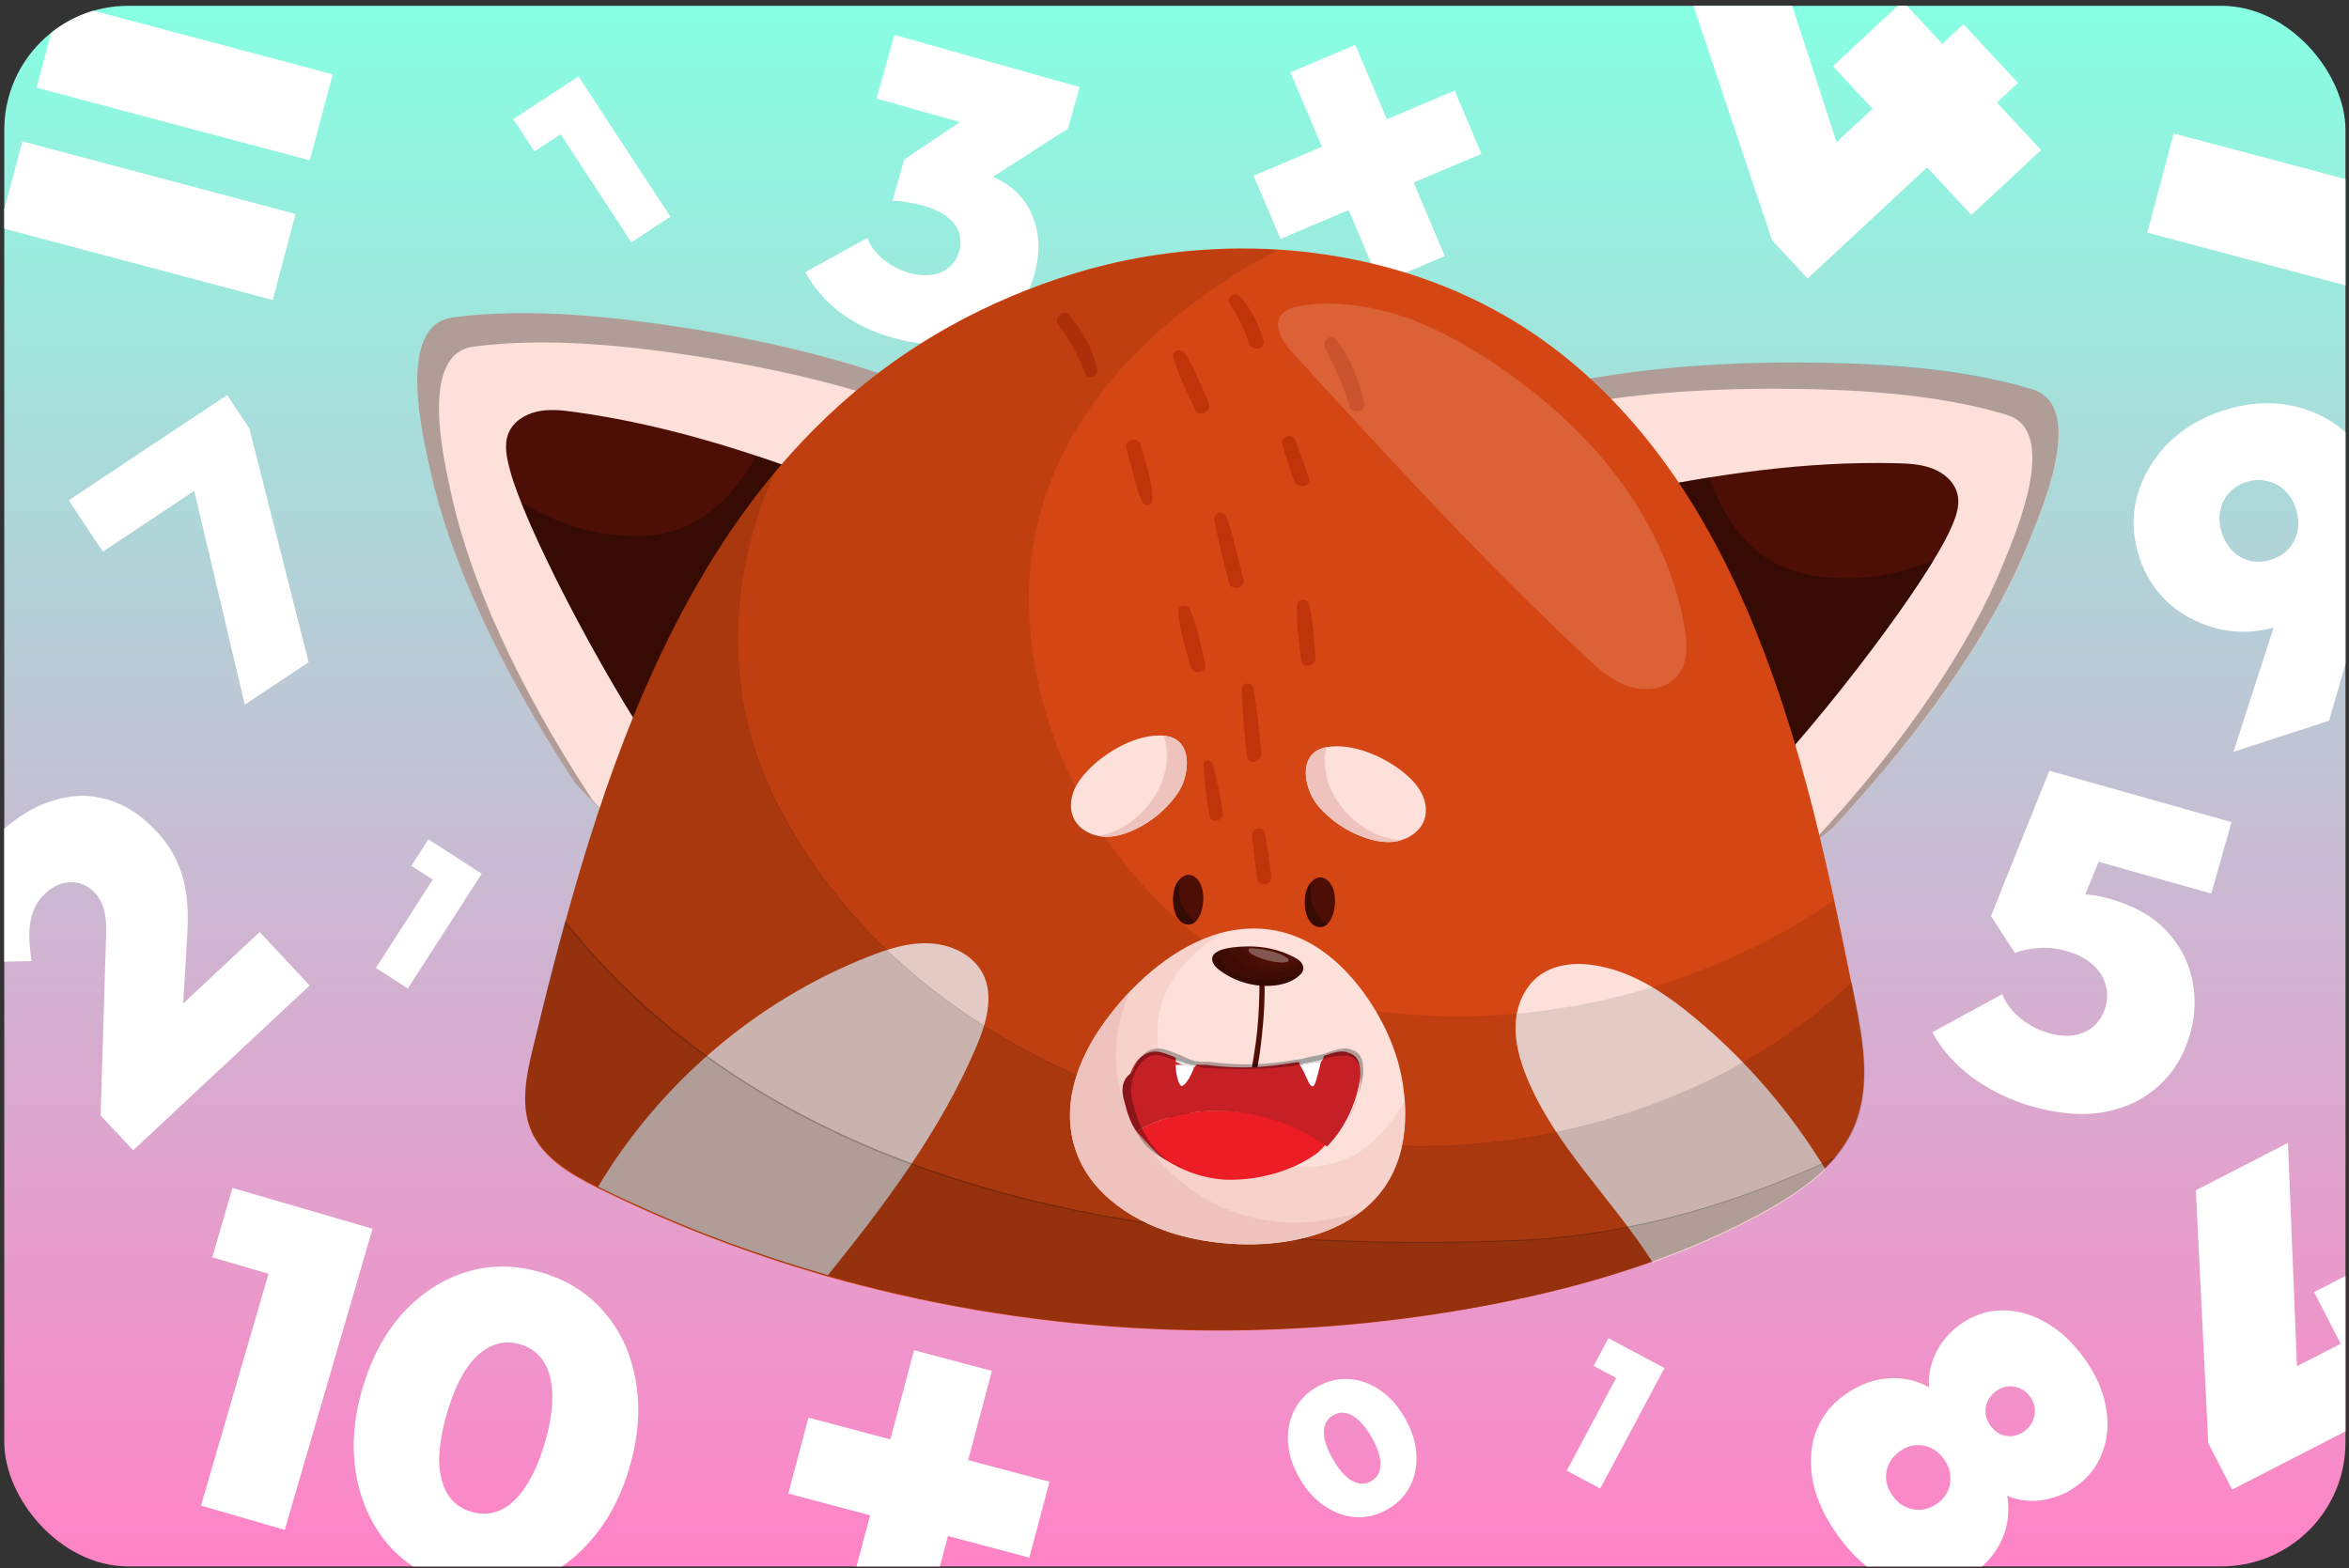
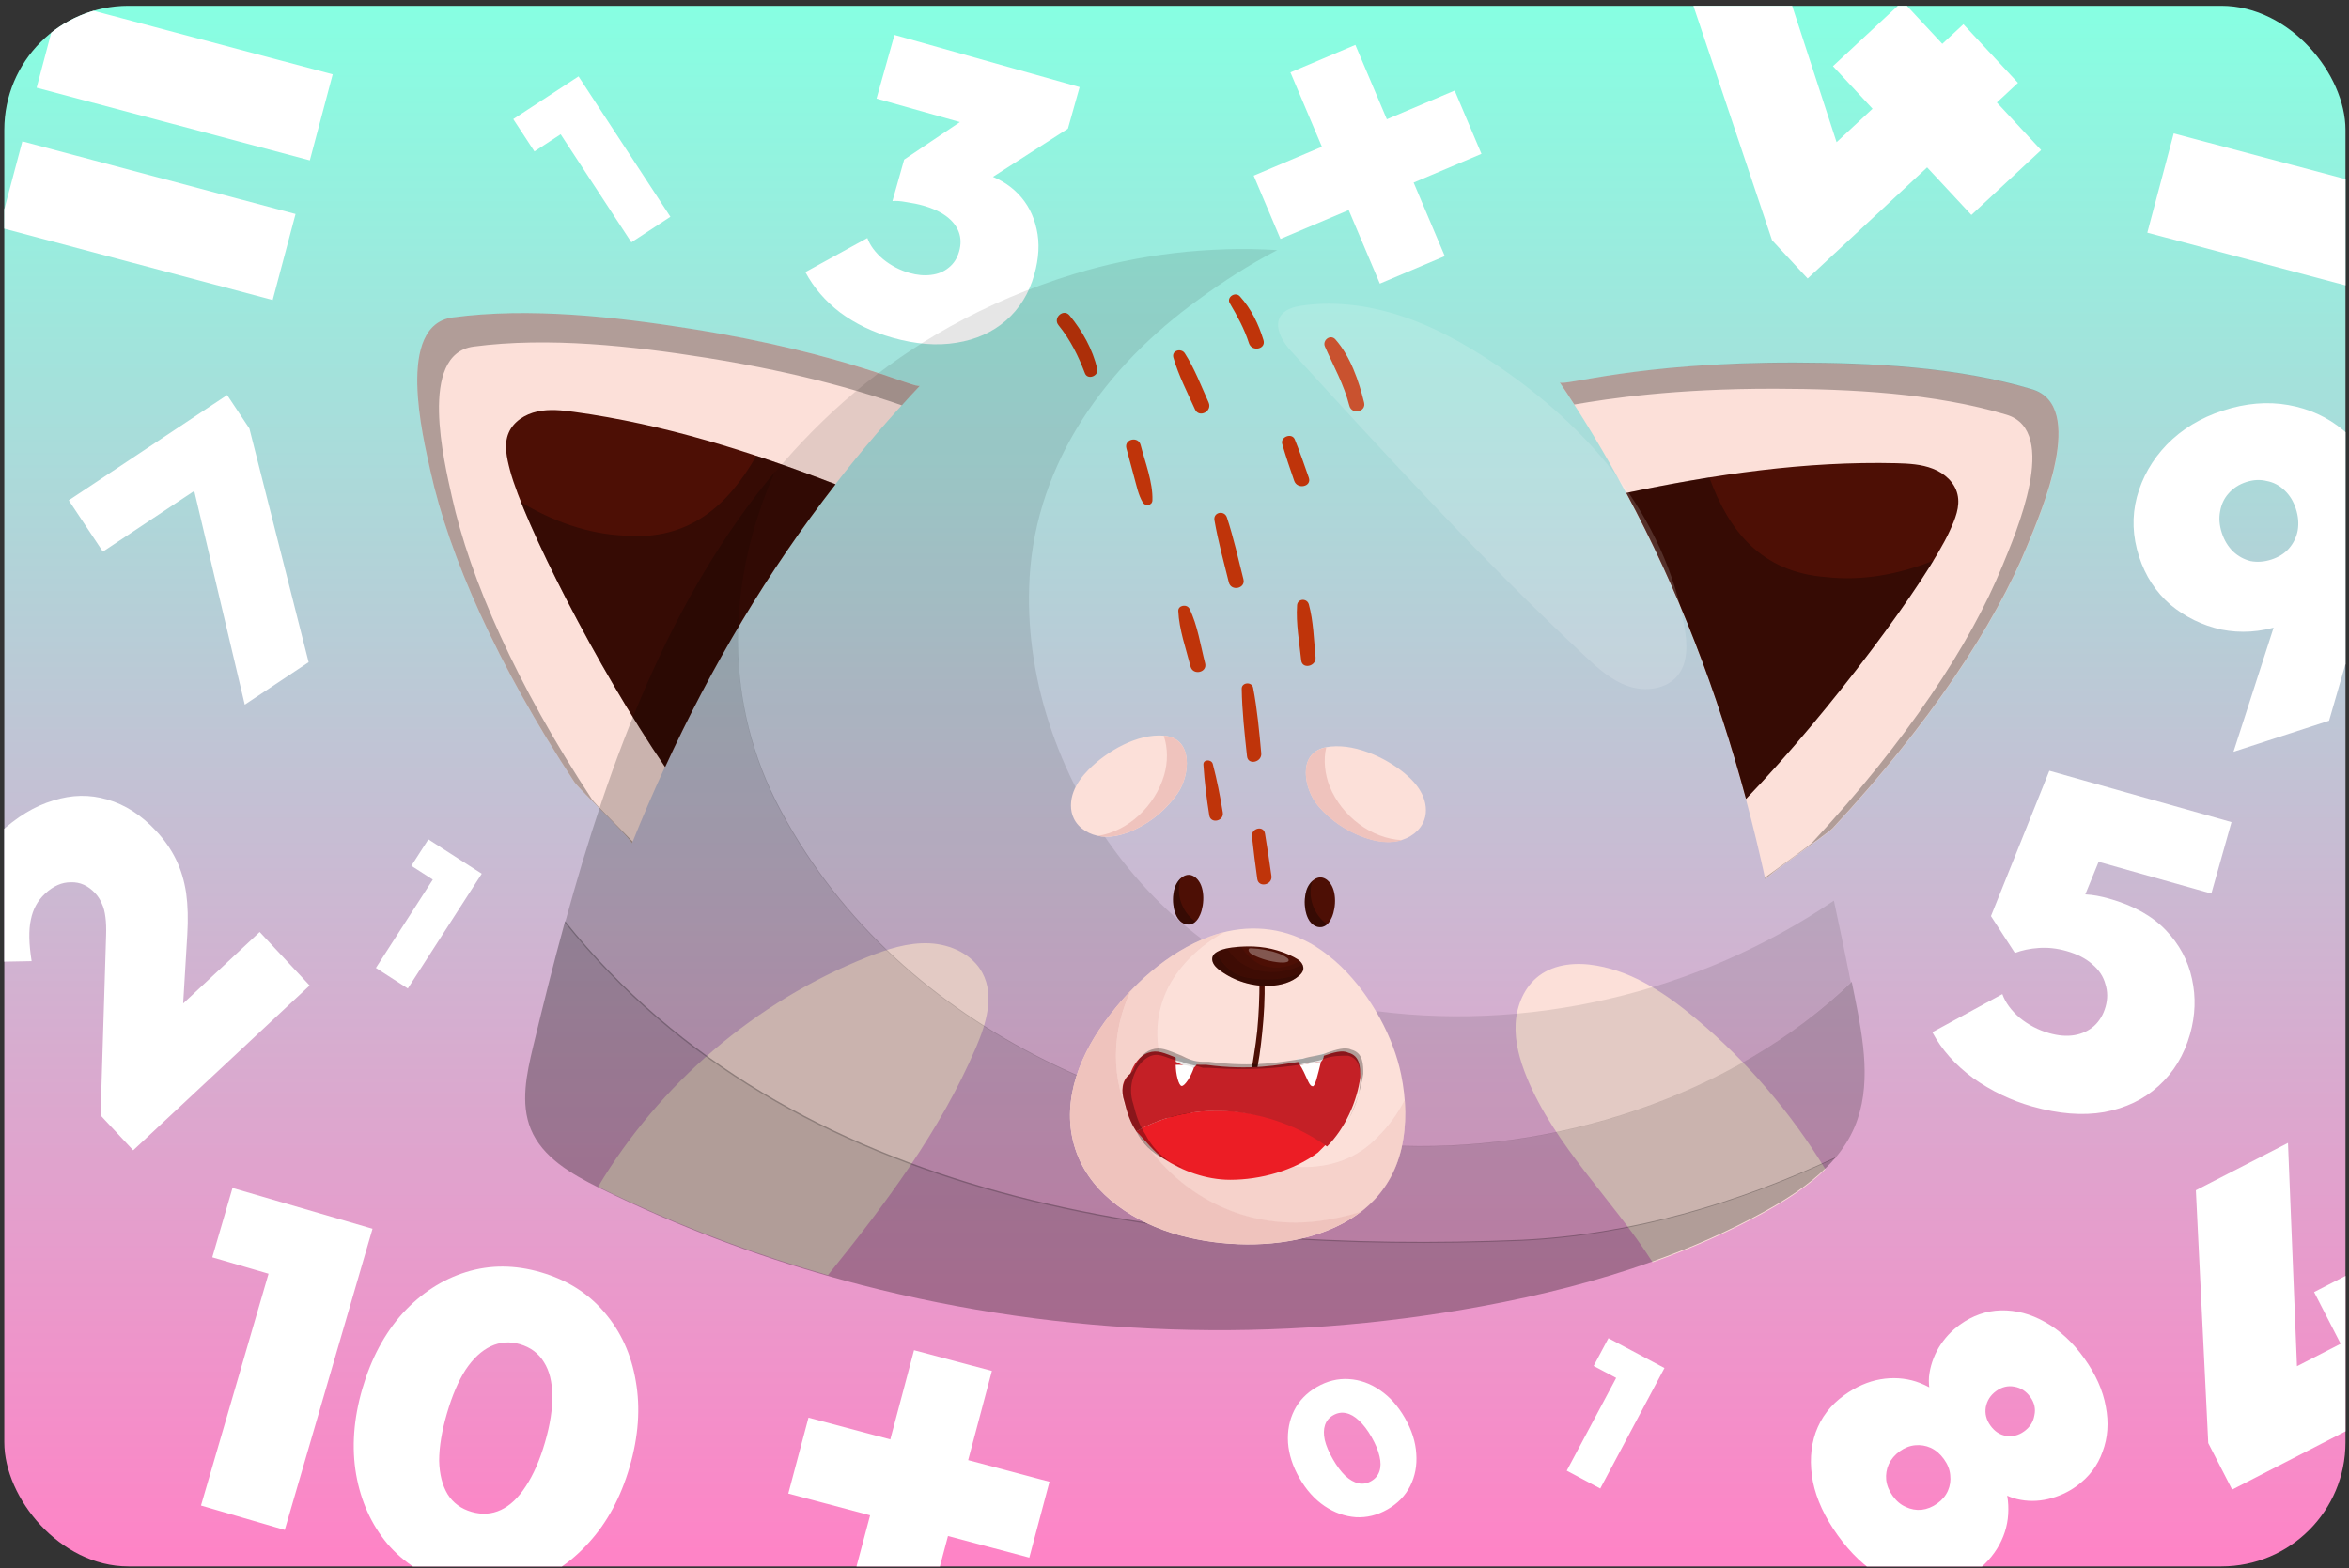
<svg xmlns="http://www.w3.org/2000/svg" width="301" height="201" viewBox="0 0 301 201" fill="none">
  <rect x="0" y="0" width="301" height="201" fill="#333333" stroke="none" />
  <g clip-path="url(#clip0_2897_9403)">
    <rect x="0.549" y="0.743" width="300" height="200" rx="15.9" fill="url(#paint0_linear_2897_9403)" />
    <path d="M164.079 30.62L160.645 22.509L186.401 11.606L189.834 19.718L164.079 30.62ZM165.353 9.275L173.675 5.752L185.134 32.824L176.813 36.347L165.353 9.275Z" fill="white" />
    <path d="M114.361 43.278C111.841 42.568 109.603 41.489 107.648 40.043C105.736 38.573 104.253 36.849 103.201 34.869L111.144 30.504C111.483 31.459 112.158 32.365 113.169 33.223C114.19 34.048 115.313 34.633 116.54 34.979C117.535 35.26 118.461 35.341 119.317 35.225C120.206 35.118 120.955 34.81 121.564 34.301C122.206 33.802 122.653 33.105 122.906 32.209C123.158 31.314 123.141 30.486 122.854 29.725C122.568 28.964 122.04 28.296 121.271 27.721C120.503 27.147 119.521 26.691 118.328 26.354C117.664 26.167 116.937 26.016 116.147 25.901C115.398 25.761 114.802 25.718 114.357 25.772L120.199 21.62C121.435 21.682 122.524 21.756 123.466 21.843C124.45 21.906 125.291 22.035 125.987 22.232C127.778 22.736 129.27 23.605 130.462 24.836C131.654 26.067 132.445 27.578 132.834 29.371C133.233 31.13 133.134 33.071 132.535 35.193C131.853 37.614 130.636 39.58 128.886 41.091C127.177 42.578 125.068 43.523 122.556 43.924C120.077 44.335 117.346 44.12 114.361 43.278ZM114.357 25.772L115.858 20.45L126.262 13.449L136.843 16.486L126.218 23.317L114.357 25.772ZM112.317 12.632L114.617 4.474L138.344 11.164L136.843 16.486L128.732 17.26L112.317 12.632Z" fill="white" />
    <path d="M199.854 48.998C202.961 53.631 205.795 58.371 208.375 63.189C215.055 75.617 220.035 88.672 223.716 102.403C224.635 105.817 225.459 109.261 226.227 112.77C226.144 112.367 234.134 106.932 234.866 106.15C247.221 92.857 255.625 80.161 259.854 69.779C261.537 65.642 267.473 52.056 260.4 49.92C250.921 47.055 239.835 46.525 230.004 46.495C209.561 46.431 200.252 49.586 199.854 48.998Z" fill="#FCE0D9" />
    <path d="M208.388 63.175C215.068 75.602 220.048 88.656 223.728 102.387C234.591 91.088 246.965 74.338 249.836 68.039C250.521 66.546 251.211 64.933 250.83 63.343C250.47 61.802 249.147 60.632 247.677 60.067C246.209 59.487 244.584 59.407 242.997 59.363C231.343 59.086 219.812 60.777 208.388 63.175Z" fill="#4D0F05" />
    <g opacity="0.3">
      <path d="M199.854 48.995C200.494 49.936 201.117 50.89 201.726 51.842C206.076 51.099 214.475 49.791 227.495 49.821C237.086 49.843 247.901 50.374 257.123 53.154C264.026 55.232 258.238 68.467 256.587 72.504C252.461 82.633 244.276 95.005 232.234 107.958C231.778 108.44 228.49 110.746 226.157 112.471L226.218 112.735C226.135 112.332 234.125 106.897 234.857 106.115C247.212 92.822 255.616 80.126 259.845 69.743C261.528 65.607 267.464 52.021 260.391 49.885C250.912 47.02 239.826 46.49 229.995 46.46C209.562 46.427 200.252 49.583 199.854 48.995Z" fill="black" />
    </g>
    <g opacity="0.3">
      <path d="M208.393 63.16C211.93 62.422 215.473 61.745 219.028 61.175C221.504 67.971 225.635 73.323 233.983 73.954C238.632 74.488 243.368 73.598 247.753 71.841C243.012 79.611 232.851 92.912 223.736 102.379C220.055 88.646 215.056 75.602 208.393 63.16Z" fill="black" />
    </g>
    <path d="M117.89 49.42C114.023 53.492 110.416 57.71 107.044 62.056C98.333 73.25 91.175 85.322 85.207 98.289C83.722 101.513 82.305 104.778 80.966 108.116C81.119 107.736 74.164 101.108 73.577 100.205C63.669 85.132 57.557 71.281 55.152 60.361C54.193 56.012 50.674 41.676 58.012 40.693C67.843 39.373 78.871 40.614 88.586 42.153C108.748 45.35 117.398 49.941 117.89 49.42Z" fill="#FCE0D9" />
    <path d="M107.065 62.061C98.353 73.255 91.195 85.328 85.227 98.296C76.439 85.425 67.114 66.938 65.354 60.272C64.94 58.692 64.534 56.978 65.176 55.477C65.795 54.018 67.291 53.074 68.852 52.739C70.397 52.401 72.008 52.569 73.581 52.791C85.11 54.366 96.196 57.879 107.065 62.061Z" fill="#4D0F05" />
    <g opacity="0.3">
      <path d="M117.888 49.424C117.102 50.257 116.317 51.09 115.558 51.943C111.39 50.512 103.344 47.891 90.48 45.847C81.014 44.347 70.264 43.152 60.683 44.421C53.53 45.374 56.959 59.35 57.891 63.591C60.236 74.231 66.18 87.74 75.851 102.431C76.21 102.983 79.068 105.778 81.068 107.851L80.966 108.105C81.12 107.725 74.164 101.097 73.578 100.194C63.669 85.121 57.557 71.27 55.152 60.35C54.194 56.001 50.674 41.665 58.013 40.682C67.843 39.362 78.871 40.603 88.586 42.142C108.746 45.353 117.395 49.944 117.888 49.424Z" fill="black" />
    </g>
    <g opacity="0.3">
      <path d="M107.067 62.059C103.702 60.772 100.328 59.542 96.922 58.413C93.311 64.728 88.316 69.339 79.981 68.635C75.308 68.426 70.784 66.788 66.767 64.362C70.118 72.766 77.856 87.506 85.228 98.306C91.199 85.325 98.356 73.253 107.067 62.059Z" fill="black" />
    </g>
-     <path d="M68.02 144.842C69.502 148.421 73.152 150.55 76.643 152.279C76.67 152.298 76.714 152.305 76.741 152.325C78.09 152.991 79.442 153.642 80.813 154.267C88.978 158.034 97.447 161.146 106.099 163.613C107.507 164.019 108.934 164.398 110.364 164.762C136.175 171.406 163.529 172.303 189.809 167.44C197.201 166.078 204.551 164.246 211.609 161.722C216.555 159.954 221.361 157.848 225.969 155.306C228.738 153.772 231.502 151.998 233.75 149.797C235.352 148.225 236.703 146.434 237.576 144.357C239.777 139.181 238.71 133.286 237.607 127.79C234.004 109.815 230.169 91.609 222.411 74.9C215.939 60.961 206.423 48.301 192.894 40.496C176.411 30.989 155.637 29.543 137.667 35.036C132.1 36.735 126.737 39.021 121.746 41.786C88.087 60.51 76.727 99.474 68.319 134.266C67.478 137.787 66.658 141.537 68.02 144.842Z" fill="#D44613" />
    <path d="M194.212 131.194C194.092 133.542 194.745 135.864 195.631 138.044C199.259 146.912 206.635 153.699 211.764 161.773C216.71 160.005 221.516 157.899 226.123 155.357C228.892 153.824 231.656 152.05 233.904 149.848C229.472 142.56 223.824 135.975 217.253 130.501C213.539 127.402 209.372 124.576 204.602 123.751C202.073 123.3 199.286 123.497 197.223 125.039C195.331 126.459 194.332 128.846 194.212 131.194Z" fill="#FCE0D9" />
    <path d="M76.642 152.085C76.669 152.104 76.713 152.111 76.74 152.13C78.089 152.796 79.44 153.447 80.811 154.072C88.974 157.838 97.441 160.949 106.091 163.416C113.444 154.319 120.484 144.933 125.063 134.238C126.364 131.211 127.438 127.653 125.92 124.743C124.652 122.322 121.83 121.016 119.096 120.892C116.348 120.765 113.674 121.64 111.11 122.666C96.799 128.355 84.508 138.906 76.642 152.085Z" fill="#FCE0D9" />
    <path d="M171.118 43.496C173.053 45.694 174.116 48.799 174.795 51.588C175.092 52.788 173.22 53.191 172.906 52.003C172.205 49.255 170.899 46.98 169.776 44.419C169.416 43.598 170.485 42.781 171.118 43.496Z" fill="#BF340A" />
    <path d="M158.875 37.976C160.324 39.571 161.276 41.536 161.899 43.583C162.259 44.764 160.408 45.125 160.041 43.988C159.458 42.158 158.558 40.516 157.584 38.862C157.127 38.085 158.291 37.328 158.875 37.976Z" fill="#BF340A" />
    <path d="M165.919 56.327C166.57 57.929 167.138 59.577 167.708 61.211C168.117 62.369 166.231 62.77 165.836 61.614C165.298 60.06 164.761 58.492 164.303 56.906C164.022 55.978 165.559 55.416 165.919 56.327Z" fill="#BF340A" />
    <path d="M151.825 45.28C153.067 47.216 153.924 49.48 154.869 51.578C155.385 52.724 153.643 53.612 153.126 52.466C152.148 50.303 151.01 48.099 150.353 45.808C150.116 44.886 151.385 44.581 151.825 45.28Z" fill="#BF340A" />
    <path d="M157.221 66.325C158.068 68.916 158.674 71.602 159.333 74.238C159.632 75.423 157.761 75.826 157.462 74.641C156.803 72.005 156.087 69.346 155.616 66.666C155.444 65.621 156.903 65.346 157.221 66.325Z" fill="#BF340A" />
    <path d="M167.715 77.459C168.305 79.603 168.356 82.006 168.573 84.225C168.692 85.412 166.851 85.819 166.735 84.619C166.499 82.336 166.05 79.885 166.206 77.59C166.251 76.685 167.492 76.63 167.715 77.459Z" fill="#BF340A" />
    <path d="M152.417 78.014C153.463 80.128 153.839 82.748 154.425 85.012C154.724 86.198 152.853 86.601 152.554 85.415C151.971 83.136 151.087 80.675 150.985 78.308C150.945 77.553 152.101 77.38 152.417 78.014Z" fill="#BF340A" />
    <path d="M160.573 88.143C161.105 90.907 161.357 93.73 161.614 96.525C161.734 97.696 159.909 98.106 159.791 96.92C159.485 94.058 159.157 91.147 159.113 88.252C159.114 87.43 160.421 87.34 160.573 88.143Z" fill="#BF340A" />
    <path d="M155.405 97.908C155.949 99.971 156.346 102.01 156.688 104.115C156.877 105.238 155.131 105.616 154.957 104.495C154.61 102.329 154.349 100.192 154.203 97.999C154.156 97.288 155.239 97.282 155.405 97.908Z" fill="#BF340A" />
    <path d="M162.094 106.822C162.396 108.621 162.664 110.445 162.92 112.252C163.087 113.416 161.278 113.814 161.11 112.65C160.857 110.828 160.619 109.009 160.426 107.182C160.315 106.132 161.915 105.73 162.094 106.822Z" fill="#BF340A" />
    <path d="M146.159 57.026C146.728 59.212 147.75 61.831 147.67 64.123C147.646 64.808 146.741 64.917 146.438 64.389C145.849 63.412 145.63 62.194 145.317 61.096C144.979 59.874 144.655 58.655 144.332 57.436C144.033 56.25 145.87 55.871 146.159 57.026Z" fill="#BF340A" />
    <path d="M137.05 40.42C138.691 42.406 140.014 44.76 140.603 47.28C140.814 48.182 139.366 48.744 139.021 47.835C138.162 45.585 137.161 43.553 135.638 41.676C134.875 40.745 136.273 39.487 137.05 40.42Z" fill="#BF340A" />
    <g opacity="0.1">
      <path d="M99.339 60.5C105.479 53.182 112.818 46.807 121.711 41.864C126.705 39.084 132.066 36.812 137.634 35.112C145.944 32.579 154.853 31.521 163.663 32.051C160.087 33.905 156.681 36.101 153.575 38.39C141.703 46.946 132.816 59.187 131.934 73.988C130.467 99.005 149.174 125.116 174.507 129.316C195.533 132.525 217.572 127.294 234.995 115.418C235.754 118.912 236.468 122.398 237.166 125.897C221.772 140.692 198.792 147.96 177.739 146.814C146.911 145.51 114.306 132.08 99.329 102.641C92.502 88.836 93.405 73.635 99.339 60.5Z" fill="black" />
    </g>
    <g opacity="0.2">
      <path d="M99.36 60.385C93.422 73.545 92.519 88.758 99.384 102.548C114.353 132.007 146.973 145.448 177.829 146.758C198.894 147.89 221.881 140.632 237.281 125.827C237.412 126.493 237.542 127.158 237.687 127.827C238.79 133.328 239.843 139.226 237.656 144.409C237.034 145.884 236.165 147.215 235.15 148.431C222.475 154.36 208.995 158.345 194.889 159.02C151.3 160.826 101.384 154.477 72.399 118.268C78.083 97.493 85.778 76.577 99.36 60.385Z" fill="black" />
    </g>
    <g opacity="0.3">
      <path d="M68.315 134.119C69.585 128.825 70.931 123.437 72.414 118.041C101.42 154.32 151.367 160.673 194.978 158.885C209.091 158.21 222.578 154.22 235.259 148.282C234.846 148.772 234.404 149.257 233.937 149.707C231.687 151.915 228.92 153.693 226.148 155.23C221.536 157.779 216.725 159.889 211.774 161.662C204.693 164.189 197.35 166.027 189.95 167.391C163.641 172.263 136.256 171.358 110.415 164.691C100.256 162.065 90.347 158.563 80.829 154.162C79.458 153.521 78.102 152.882 76.751 152.214C73.229 150.46 69.514 148.33 68.019 144.709C66.658 141.38 67.478 137.62 68.315 134.119Z" fill="black" />
    </g>
    <g opacity="0.15">
      <path d="M178.412 40.135C183.179 41.529 187.565 43.942 191.666 46.713C197.57 50.688 202.978 55.468 207.258 61.145C211.538 66.823 214.671 73.426 215.856 80.42C216.215 82.516 216.33 84.903 214.985 86.56C213.543 88.352 210.823 88.68 208.657 87.943C206.477 87.203 204.723 85.618 203.057 84.047C189.857 71.707 177.654 58.358 165.463 45.026C163.207 42.566 162.855 39.797 166.612 39.201C170.539 38.587 174.62 39.032 178.412 40.135Z" fill="white" />
    </g>
    <path d="M179.983 99.098C180.87 99.836 181.693 100.698 182.203 101.735C182.714 102.772 182.898 104.001 182.501 105.087C182.013 106.478 180.65 107.441 179.199 107.76C177.749 108.079 176.232 107.811 174.828 107.311C172.547 106.516 170.48 105.111 168.913 103.276C167.098 101.167 166.174 96.491 169.904 95.767C173.281 95.118 177.436 96.993 179.983 99.098Z" fill="#FCE0D9" />
    <path d="M169.886 95.786C169.901 95.784 169.93 95.782 169.945 95.781C169.55 97.385 169.777 99.262 170.392 100.809C171.956 104.629 175.734 107.471 179.634 107.665C179.488 107.707 179.343 107.749 179.197 107.792C177.747 108.111 176.23 107.842 174.826 107.342C172.545 106.548 170.479 105.142 168.912 103.308C167.095 101.185 166.156 96.496 169.886 95.786Z" fill="#EFC3BD" />
    <path d="M139.489 98.637C138.669 99.472 137.951 100.403 137.547 101.501C137.146 102.584 137.088 103.839 137.59 104.872C138.214 106.2 139.665 107.027 141.144 107.195C142.624 107.363 144.104 106.928 145.442 106.299C147.634 105.264 149.536 103.645 150.906 101.665C152.488 99.38 152.955 94.615 149.178 94.285C145.745 93.977 141.798 96.282 139.489 98.637Z" fill="#FCE0D9" />
    <path d="M149.182 94.295C149.168 94.293 149.153 94.29 149.121 94.299C149.668 95.852 149.647 97.747 149.172 99.342C148.007 103.305 144.541 106.531 140.688 107.12C140.833 107.149 140.978 107.177 141.141 107.194C142.605 107.359 144.098 106.927 145.435 106.299C147.625 105.265 149.525 103.646 150.894 101.668C152.507 99.376 152.955 94.625 149.182 94.295Z" fill="#EFC3BD" />
    <path d="M170.672 117.534C170.445 118.082 170.053 118.633 169.472 118.779C168.97 118.909 168.419 118.701 168.06 118.329C167.699 117.971 167.482 117.472 167.355 116.973C167.13 116.068 167.127 115.095 167.382 114.192C167.699 113.015 168.949 111.822 170.106 112.816C171.331 113.851 171.234 116.231 170.672 117.534Z" fill="#4D0F05" />
    <g opacity="0.3">
      <path d="M167.38 114.204C167.506 113.716 167.813 113.226 168.186 112.881C167.477 114.879 168.33 117.246 170.052 118.45C169.891 118.604 169.691 118.722 169.472 118.777C168.969 118.906 168.418 118.698 168.059 118.326C167.698 117.969 167.481 117.47 167.354 116.97C167.129 116.066 167.139 115.109 167.38 114.204Z" fill="black" />
    </g>
    <path d="M153.796 117.203C153.57 117.751 153.177 118.302 152.597 118.448C152.095 118.578 151.543 118.37 151.185 117.998C150.824 117.64 150.606 117.141 150.479 116.642C150.254 115.737 150.251 114.763 150.507 113.861C150.824 112.684 152.074 111.491 153.231 112.485C154.443 113.503 154.361 115.886 153.796 117.203Z" fill="#4D0F05" />
    <g opacity="0.3">
      <path d="M150.505 113.863C150.631 113.374 150.938 112.884 151.311 112.539C150.603 114.537 151.455 116.905 153.177 118.109C153.016 118.263 152.816 118.38 152.597 118.435C152.094 118.564 151.543 118.356 151.185 117.984C150.824 117.627 150.606 117.128 150.479 116.629C150.252 115.739 150.264 114.767 150.505 113.863Z" fill="black" />
    </g>
    <path d="M171.836 123.852C175.771 127.674 178.582 133.01 179.541 137.72C180.177 140.85 180.296 144.106 179.565 147.227C176.718 159.332 161.538 161.054 151.467 158.394C151.323 158.355 151.193 158.32 151.049 158.282C145.601 156.765 140.039 153.312 137.991 147.829C135.781 141.959 138.022 135.828 141.556 130.967C144.914 126.349 149.576 122.028 155.01 120.02C159.034 118.536 163.397 118.619 167.229 120.537C167.647 120.738 168.06 120.969 168.455 121.212C169.669 121.961 170.798 122.861 171.836 123.852Z" fill="#FCE0D9" />
    <g opacity="0.5">
      <path d="M144.943 126.932C147.801 123.957 151.216 121.431 155.015 120.03C155.626 119.798 156.258 119.614 156.869 119.472C153.79 121.153 151.193 123.645 149.707 126.51C146.079 133.739 149.862 141.719 156.348 146.31C162.503 150.172 171.316 151.358 176.62 145.626C177.992 144.257 179.127 142.685 180 140.966C180.16 143.075 180.049 145.186 179.568 147.252C178.742 150.762 176.873 153.401 174.388 155.312C172.574 155.906 170.706 156.282 168.874 156.528C158.861 157.759 149.928 152.687 145.129 143.945C142.193 138.364 142.452 132.125 144.943 126.932Z" fill="#EFC3BD" />
    </g>
    <path d="M141.557 130.944C142.573 129.547 143.703 128.184 144.941 126.897C142.447 132.107 142.191 138.334 145.129 143.902C149.931 152.648 158.866 157.722 168.883 156.491C170.715 156.245 172.584 155.869 174.399 155.275C168.338 159.943 158.621 160.277 151.472 158.383C151.328 158.345 151.199 158.31 151.055 158.272C145.604 156.754 140.04 153.3 137.991 147.813C135.78 141.941 138.008 135.805 141.557 130.944Z" fill="#EFC3BD" />
    <path d="M144.845 138.769C145.907 141.699 148.595 143.179 151.652 142.273C154.488 141.422 156.569 138.875 159.446 138.226C159.713 138.164 159.972 138.145 160.231 138.127C160.506 136.116 160.898 134.123 161.1 132.101C161.305 129.973 161.392 127.827 161.388 125.681C161.383 125.261 162.038 125.305 162.045 125.712C162.085 127.908 161.974 130.11 161.745 132.294C161.541 134.241 161.312 136.245 160.829 138.147C162.64 138.392 163.948 139.937 165.529 140.925C168.296 142.658 171.721 141.526 173.401 138.855C173.484 138.718 173.738 138.819 173.665 138.987C172.818 140.906 171.037 142.196 168.914 142.382C166.517 142.583 164.909 141.305 163.134 139.941C162.078 139.142 160.957 138.558 159.581 138.863C158.235 139.172 157.053 140.033 155.922 140.767C153.88 142.09 151.569 143.49 149.016 143.187C146.685 142.903 144.937 141.109 144.21 138.967C144.1 138.635 144.723 138.419 144.845 138.769Z" fill="#4D0F05" />
    <path d="M165.801 122.658C166.119 122.829 166.437 123 166.676 123.279C166.918 123.543 167.068 123.913 166.992 124.276C166.928 124.567 166.721 124.819 166.491 125.023C165.516 125.903 164.161 126.258 162.854 126.334C160.543 126.46 158.206 125.755 156.355 124.392C155.939 124.085 155.546 123.736 155.387 123.245C154.819 121.411 158.796 121.312 159.87 121.288C161.923 121.256 163.987 121.707 165.801 122.658Z" fill="#4D0F05" />
    <g opacity="0.1">
      <path d="M159.069 121.311C159.588 122.266 160.405 123.06 161.56 123.636C163.187 124.273 165.075 124.064 166.539 123.14C166.579 123.177 166.63 123.23 166.669 123.267C166.772 123.373 166.84 123.505 166.909 123.636C163.422 125.394 159.122 124.705 157.225 121.526C157.864 121.403 158.521 121.343 159.069 121.311Z" fill="black" />
    </g>
    <g opacity="0.2">
      <path d="M157.24 121.519C159.119 124.709 163.421 125.384 166.923 123.628C167.011 123.823 167.036 124.038 167.001 124.243C166.982 124.36 166.918 124.47 166.855 124.58C164.852 125.568 162.365 125.666 160.044 125.309C158.031 125.001 156.654 123.682 155.892 122.011C156.23 121.794 156.724 121.632 157.24 121.519Z" fill="black" />
    </g>
    <g opacity="0.3">
      <path d="M155.873 122.022C156.649 123.696 158.012 125.013 160.025 125.32C162.346 125.677 164.833 125.58 166.836 124.592C166.736 124.741 166.621 124.888 166.481 125.001C165.506 125.883 164.151 126.237 162.843 126.314C160.532 126.44 158.193 125.734 156.342 124.369C155.926 124.061 155.532 123.712 155.373 123.22C155.221 122.685 155.45 122.3 155.873 122.022Z" fill="black" />
    </g>
    <g opacity="0.3">
      <path d="M163.414 122.045C163.945 122.205 164.48 122.427 164.923 122.754C165.046 122.834 165.158 122.972 165.122 123.102C165.087 123.217 164.972 123.273 164.848 123.299C164.564 123.373 164.28 123.358 163.997 123.343C162.837 123.247 161.685 122.926 160.64 122.413C160.418 122.302 160.183 122.174 160.053 121.957C160.007 121.874 159.975 121.794 159.989 121.706C160.026 121.486 160.276 121.526 160.439 121.537C160.694 121.548 160.931 121.571 161.183 121.597C161.672 121.645 162.157 121.723 162.634 121.844C162.898 121.887 163.157 121.959 163.414 122.045Z" fill="white" />
    </g>
    <path d="M170.041 146.541C169.654 146.929 169.266 147.317 168.878 147.704C165.776 150.031 161.51 151.195 157.632 151.195C154.529 151.195 151.427 150.031 149.1 148.48C147.937 147.704 146.774 146.153 145.61 144.99C152.978 140.724 163.061 141.887 170.041 146.541Z" fill="#EC1D25" />
    <path d="M144.062 141.113C144.449 142.664 144.837 143.827 145.613 144.991C152.981 140.725 163.064 141.888 170.044 146.93C172.371 144.603 173.922 141.113 174.31 138.01C174.31 136.847 174.31 135.296 172.758 134.908C171.983 134.52 170.819 134.908 169.656 135.296C168.88 135.684 167.717 135.684 166.554 136.072C163.839 136.459 160.349 137.235 154.532 136.459C154.144 136.459 153.756 136.459 153.756 136.459C152.593 136.459 151.817 136.072 151.042 135.684C149.103 134.908 148.327 134.52 147.164 134.908C146.001 135.296 145.225 136.459 144.837 137.623C143.674 138.398 143.674 139.949 144.062 141.113Z" fill="#C42026" />
    <path d="M168.104 139.173C167.716 139.173 167.329 137.622 166.553 136.459C167.329 136.459 168.492 136.071 169.268 136.071C168.88 137.622 168.492 139.561 168.104 139.173Z" fill="white" />
    <path d="M169.655 134.907C169.655 135.295 169.655 135.683 169.267 136.071C168.492 136.071 167.716 136.458 166.553 136.458C166.553 136.071 166.165 136.071 166.165 135.683C167.716 135.683 168.88 135.295 169.655 134.907Z" fill="#EAE8E7" />
    <path d="M150.653 135.295C151.429 135.683 152.204 135.683 153.368 136.071C153.368 136.459 153.368 136.459 152.98 136.846C152.204 136.846 151.429 136.459 150.653 136.071C150.653 136.071 150.653 135.683 150.653 135.295Z" fill="#EAE8E7" />
    <path d="M152.98 136.848C152.592 138.011 151.817 139.175 151.429 139.175C151.041 139.175 150.653 137.623 150.653 136.46C151.429 136.46 152.204 136.46 152.98 136.848Z" fill="white" />
    <g opacity="0.3">
      <path d="M144.06 141.113C144.448 142.664 144.835 143.827 145.611 144.991C146.387 146.542 147.55 147.705 149.101 148.481C149.877 148.869 150.652 149.256 151.428 149.644C151.04 149.256 150.652 149.257 149.877 148.869C148.713 148.093 147.55 146.93 146.774 145.379C145.999 144.215 145.611 143.052 145.223 141.501C144.835 140.337 144.835 139.174 145.223 138.01C145.611 136.847 146.387 135.684 147.55 135.296C148.713 134.908 149.489 135.684 151.428 136.071C152.204 136.459 152.979 136.459 154.143 136.847C154.53 136.847 154.53 136.847 154.918 136.847C160.347 137.235 163.837 136.847 166.552 136.459C167.715 136.071 168.879 136.071 169.654 135.684C170.818 135.296 171.593 135.296 172.757 135.296C174.308 135.684 174.308 137.235 174.308 138.398C174.308 140.337 173.532 142.276 172.369 144.215C173.532 142.276 174.308 139.949 174.696 137.623C174.696 136.459 174.696 134.908 173.145 134.52C172.369 134.132 171.206 134.52 170.042 134.908C169.267 135.296 168.103 135.296 166.94 135.684C164.225 136.071 160.735 136.847 154.918 136.071C154.53 136.071 154.143 136.071 154.143 136.071C152.979 136.071 152.204 135.684 151.428 135.296C149.489 134.52 148.713 134.132 147.55 134.52C146.387 134.908 145.611 136.071 145.223 137.235C143.672 138.398 143.672 139.949 144.06 141.113Z" fill="#010101" />
    </g>
    <path d="M31.364 90.305L24.217 60.063L31.959 54.917L39.548 84.865L31.364 90.305ZM13.182 70.696L8.809 64.117L29.106 50.624L31.959 54.917L31.233 58.696L13.182 70.696Z" fill="white" />
    <path d="M101.013 191.407L103.599 181.681L134.482 189.893L131.895 199.619L101.013 191.407ZM117.122 173.038L127.101 175.691L118.469 208.153L108.49 205.499L117.122 173.038Z" fill="white" />
    <path d="M275.156 29.816L278.538 17.098L307.154 24.708L303.772 37.426L275.156 29.816Z" fill="white" />
    <path d="M4.692 11.242L7.624 0.216L42.633 9.526L39.701 20.551L4.692 11.242ZM-0.067 29.14L2.865 18.115L37.873 27.424L34.941 38.449L-0.067 29.14Z" fill="white" />
    <path d="M177.797 193.432C176.487 194.182 175.128 194.516 173.72 194.434C172.318 194.33 170.986 193.854 169.726 193.007C168.457 192.145 167.387 190.953 166.514 189.429C165.642 187.906 165.152 186.39 165.045 184.882C164.952 183.367 165.219 181.985 165.846 180.736C166.474 179.488 167.443 178.489 168.753 177.739C170.077 176.981 171.436 176.647 172.83 176.737C174.238 176.819 175.565 177.288 176.811 178.144C178.072 178.991 179.142 180.183 180.023 181.721C180.904 183.259 181.39 184.785 181.483 186.301C181.591 187.809 181.331 189.187 180.703 190.435C180.075 191.683 179.107 192.682 177.797 193.432ZM175.696 189.814C176.223 189.512 176.578 189.092 176.76 188.552C176.943 188.013 176.947 187.377 176.774 186.645C176.606 185.89 176.266 185.064 175.752 184.167C175.238 183.27 174.702 182.566 174.144 182.053C173.6 181.533 173.05 181.215 172.492 181.099C171.926 180.97 171.373 181.06 170.832 181.37C170.319 181.663 169.972 182.08 169.789 182.619C169.606 183.159 169.595 183.799 169.754 184.539C169.928 185.272 170.272 186.086 170.785 186.983C171.299 187.88 171.832 188.596 172.384 189.131C172.942 189.643 173.504 189.964 174.07 190.093C174.627 190.209 175.17 190.116 175.696 189.814Z" fill="white" />
    <path d="M260.417 141.802C257.699 141.036 255.169 139.82 252.826 138.155C250.53 136.463 248.791 134.506 247.609 132.284L256.581 127.399C256.962 128.471 257.702 129.483 258.799 130.436C259.945 131.361 261.206 132.018 262.584 132.407C263.775 132.743 264.856 132.827 265.828 132.659C266.8 132.49 267.632 132.102 268.326 131.494C269.031 130.849 269.525 130.024 269.808 129.019C270.091 128.014 270.083 127.047 269.782 126.118C269.529 125.163 268.981 124.325 268.139 123.605C267.308 122.849 266.185 122.271 264.77 121.872C263.579 121.536 262.41 121.407 261.263 121.486C260.115 121.564 259.091 121.777 258.189 122.126L261.432 115.325C262.707 115.081 263.787 114.884 264.674 114.732C265.561 114.58 266.434 114.545 267.295 114.627C268.167 114.672 269.161 114.852 270.278 115.167C273.367 116.038 275.782 117.381 277.52 119.198C279.258 121.014 280.378 123.098 280.881 125.45C281.393 127.764 281.314 130.113 280.642 132.495C279.876 135.213 278.524 137.444 276.585 139.188C274.695 140.905 272.371 142.018 269.616 142.527C266.871 142.999 263.804 142.757 260.417 141.802ZM258.189 122.126L255.12 117.403L262.602 98.777L272.541 101.579L265.359 119.144L258.189 122.126ZM261.249 108.281L262.602 98.777L285.943 105.358L283.361 114.515L261.249 108.281Z" fill="white" />
    <path d="M286.199 96.345L293.466 73.851L297.891 73.388C297.564 74.511 297.214 75.499 296.841 76.353C296.505 77.194 295.992 77.93 295.302 78.561C294.612 79.192 293.569 79.735 292.171 80.189C289.633 81.014 287.124 81.179 284.645 80.684C282.191 80.139 280.015 79.078 278.119 77.498C276.247 75.87 274.911 73.823 274.11 71.359C273.261 68.747 273.164 66.196 273.818 63.706C274.497 61.167 275.78 58.92 277.666 56.965C279.588 54.997 281.984 53.547 284.853 52.615C287.759 51.67 290.55 51.434 293.225 51.906C295.9 52.379 298.24 53.448 300.246 55.114C302.277 56.731 303.717 58.846 304.566 61.457C305.57 64.547 305.514 68.002 304.397 71.822L298.447 92.363L286.199 96.345ZM291.06 71.705C291.979 71.406 292.723 70.94 293.29 70.308C293.882 69.628 294.261 68.854 294.426 67.987C294.58 67.083 294.501 66.153 294.19 65.196C293.879 64.24 293.402 63.46 292.758 62.856C292.103 62.215 291.341 61.812 290.474 61.646C289.632 61.432 288.751 61.474 287.831 61.773C286.911 62.072 286.156 62.562 285.563 63.243C284.996 63.874 284.636 64.642 284.482 65.546C284.317 66.413 284.39 67.325 284.7 68.282C285.011 69.238 285.495 70.037 286.15 70.677C286.794 71.282 287.537 71.691 288.38 71.905C289.247 72.07 290.14 72.004 291.06 71.705Z" fill="white" />
    <path d="M80.903 31.053L69.129 13.064L74.132 9.79L85.905 27.779L80.903 31.053ZM68.481 19.407L65.769 15.263L73.879 9.956L76.591 14.099L68.481 19.407Z" fill="white" />
    <path d="M48.167 124.046L57.64 109.336L61.731 111.971L52.258 126.68L48.167 124.046ZM52.71 110.955L54.892 107.567L61.524 111.838L59.342 115.226L52.71 110.955Z" fill="white" />
    <path d="M200.762 188.474L208.989 173.032L213.283 175.32L205.056 190.761L200.762 188.474ZM204.209 175.052L206.104 171.496L213.066 175.205L211.171 178.761L204.209 175.052Z" fill="white" />
    <path d="M227.07 30.788L216.753 0.03L226.469 -9.009L236.557 21.961L227.07 30.788ZM231.632 35.692L227.07 30.788L227.114 25.873L251.589 3.104L258.582 10.62L231.632 35.692ZM252.611 27.546L234.873 8.48L243.811 0.165L261.548 19.232L252.611 27.546Z" fill="white" />
    <path d="M282.966 184.941L281.377 152.538L293.181 146.472L294.491 179.018L282.966 184.941ZM286.027 190.898L282.966 184.941L284.341 180.222L314.074 164.944L318.766 174.075L286.027 190.898ZM308.429 188.748L296.527 165.585L307.384 160.006L319.286 183.169L308.429 188.748Z" fill="white" />
    <path d="M12.888 142.943L13.594 119.901C13.625 118.984 13.598 118.201 13.512 117.551C13.428 116.846 13.273 116.261 13.046 115.795C12.847 115.302 12.565 114.861 12.201 114.471C11.29 113.495 10.254 113.028 9.092 113.07C7.933 113.057 6.823 113.545 5.765 114.534C4.817 115.419 4.213 116.532 3.951 117.872C3.663 119.184 3.697 120.952 4.053 123.176L-5.949 123.361C-6.544 120.265 -6.349 117.318 -5.364 114.519C-4.35 111.694 -2.603 109.123 -0.123 106.806C2.134 104.698 4.449 103.293 6.82 102.592C9.193 101.837 11.501 101.794 13.744 102.464C16.015 103.108 18.101 104.447 20.001 106.482C21.068 107.624 21.917 108.84 22.547 110.13C23.177 111.419 23.614 112.864 23.856 114.464C24.072 116.036 24.119 117.818 23.997 119.811L23.152 133.905L12.888 142.943ZM17.066 147.416L12.888 142.943L17.602 134.08L33.277 119.439L39.68 126.295L17.066 147.416Z" fill="white" />
    <path d="M25.755 192.942L37.002 154.344L47.736 157.471L36.489 196.069L25.755 192.942ZM27.201 161.133L29.792 152.243L47.194 157.313L44.603 166.204L27.201 161.133ZM57.786 202.981C54.461 202.012 51.745 200.299 49.638 197.842C47.578 195.36 46.244 192.403 45.636 188.972C45.039 185.504 45.304 181.837 46.431 177.97C47.557 174.103 49.281 170.88 51.6 168.302C53.956 165.734 56.664 163.974 59.725 163.023C62.786 162.073 65.979 162.082 69.304 163.05C72.665 164.03 75.381 165.743 77.452 168.189C79.559 170.646 80.899 173.585 81.47 177.005C82.078 180.437 81.813 184.104 80.676 188.007C79.538 191.911 77.792 195.146 75.436 197.714C73.116 200.292 70.426 202.057 67.365 203.008C64.304 203.959 61.111 203.95 57.786 202.981ZM60.417 193.749C61.755 194.139 63.014 194.055 64.196 193.498C65.378 192.94 66.436 191.935 67.369 190.482C68.349 189.003 69.17 187.125 69.834 184.848C70.497 182.571 70.808 180.564 70.765 178.826C70.758 177.099 70.406 175.683 69.709 174.578C69.022 173.437 67.992 172.666 66.619 172.266C65.318 171.887 64.076 171.976 62.894 172.534C61.712 173.091 60.637 174.091 59.667 175.534C58.734 176.987 57.936 178.852 57.273 181.129C56.609 183.406 56.275 185.426 56.271 187.189C56.314 188.927 56.679 190.366 57.366 191.507C58.063 192.612 59.08 193.36 60.417 193.749Z" fill="white" />
    <path d="M235.499 196.773C233.832 194.457 232.768 192.164 232.305 189.893C231.872 187.601 231.987 185.5 232.652 183.589C233.346 181.658 234.564 180.065 236.309 178.81C237.824 177.72 239.374 177.039 240.957 176.767C242.541 176.496 244.065 176.593 245.528 177.059C247.012 177.553 248.331 178.361 249.486 179.483L247.978 180.373C247.355 179.085 247.089 177.78 247.178 176.457C247.317 175.142 247.737 173.886 248.437 172.688C249.157 171.518 250.061 170.542 251.148 169.761C252.777 168.588 254.53 167.978 256.405 167.931C258.33 167.891 260.205 168.386 262.03 169.416C263.905 170.454 265.583 172.002 267.065 174.06C268.546 176.119 269.47 178.188 269.838 180.267C270.234 182.325 270.097 184.246 269.428 186.03C268.808 187.821 267.683 189.303 266.053 190.476C264.966 191.258 263.754 191.805 262.416 192.116C261.078 192.428 259.754 192.426 258.442 192.112C257.18 191.805 256.037 191.152 255.014 190.152L256.306 188.962C257.024 190.442 257.371 191.949 257.347 193.485C257.345 195.049 256.963 196.539 256.202 197.954C255.441 199.37 254.303 200.623 252.788 201.713C251.043 202.968 249.146 203.617 247.094 203.661C245.072 203.685 243.043 203.127 241.008 201.987C239.001 200.827 237.165 199.089 235.499 196.773ZM242.532 191.712C243.005 192.37 243.56 192.839 244.196 193.119C244.852 193.428 245.526 193.551 246.218 193.487C246.938 193.402 247.613 193.134 248.242 192.681C248.871 192.229 249.326 191.685 249.606 191.049C249.886 190.413 249.984 189.735 249.9 189.015C249.836 188.323 249.567 187.648 249.094 186.991C248.621 186.333 248.056 185.85 247.4 185.541C246.764 185.26 246.101 185.152 245.409 185.216C244.717 185.28 244.057 185.538 243.428 185.991C242.799 186.443 242.33 186.998 242.021 187.654C241.74 188.29 241.632 188.953 241.696 189.645C241.78 190.366 242.059 191.055 242.532 191.712ZM255.056 182.701C255.591 183.445 256.252 183.88 257.038 184.009C257.874 184.145 258.649 183.956 259.364 183.442C260.108 182.907 260.547 182.221 260.684 181.386C260.869 180.558 260.695 179.772 260.16 179.029C259.625 178.285 258.939 177.846 258.104 177.709C257.296 177.552 256.521 177.741 255.778 178.276C255.063 178.791 254.623 179.476 254.458 180.332C254.322 181.168 254.521 181.958 255.056 182.701Z" fill="white" />
  </g>
  <defs>
    <linearGradient id="paint0_linear_2897_9403" x1="150.549" y1="0.743" x2="150.549" y2="200.743" gradientUnits="userSpaceOnUse">
      <stop stop-color="#87FFE2" />
      <stop offset="1" stop-color="#FF83C6" />
    </linearGradient>
    <clipPath id="clip0_2897_9403">
      <rect x="0.549" y="0.743" width="300" height="200" rx="15.9" fill="white" />
    </clipPath>
  </defs>
</svg>